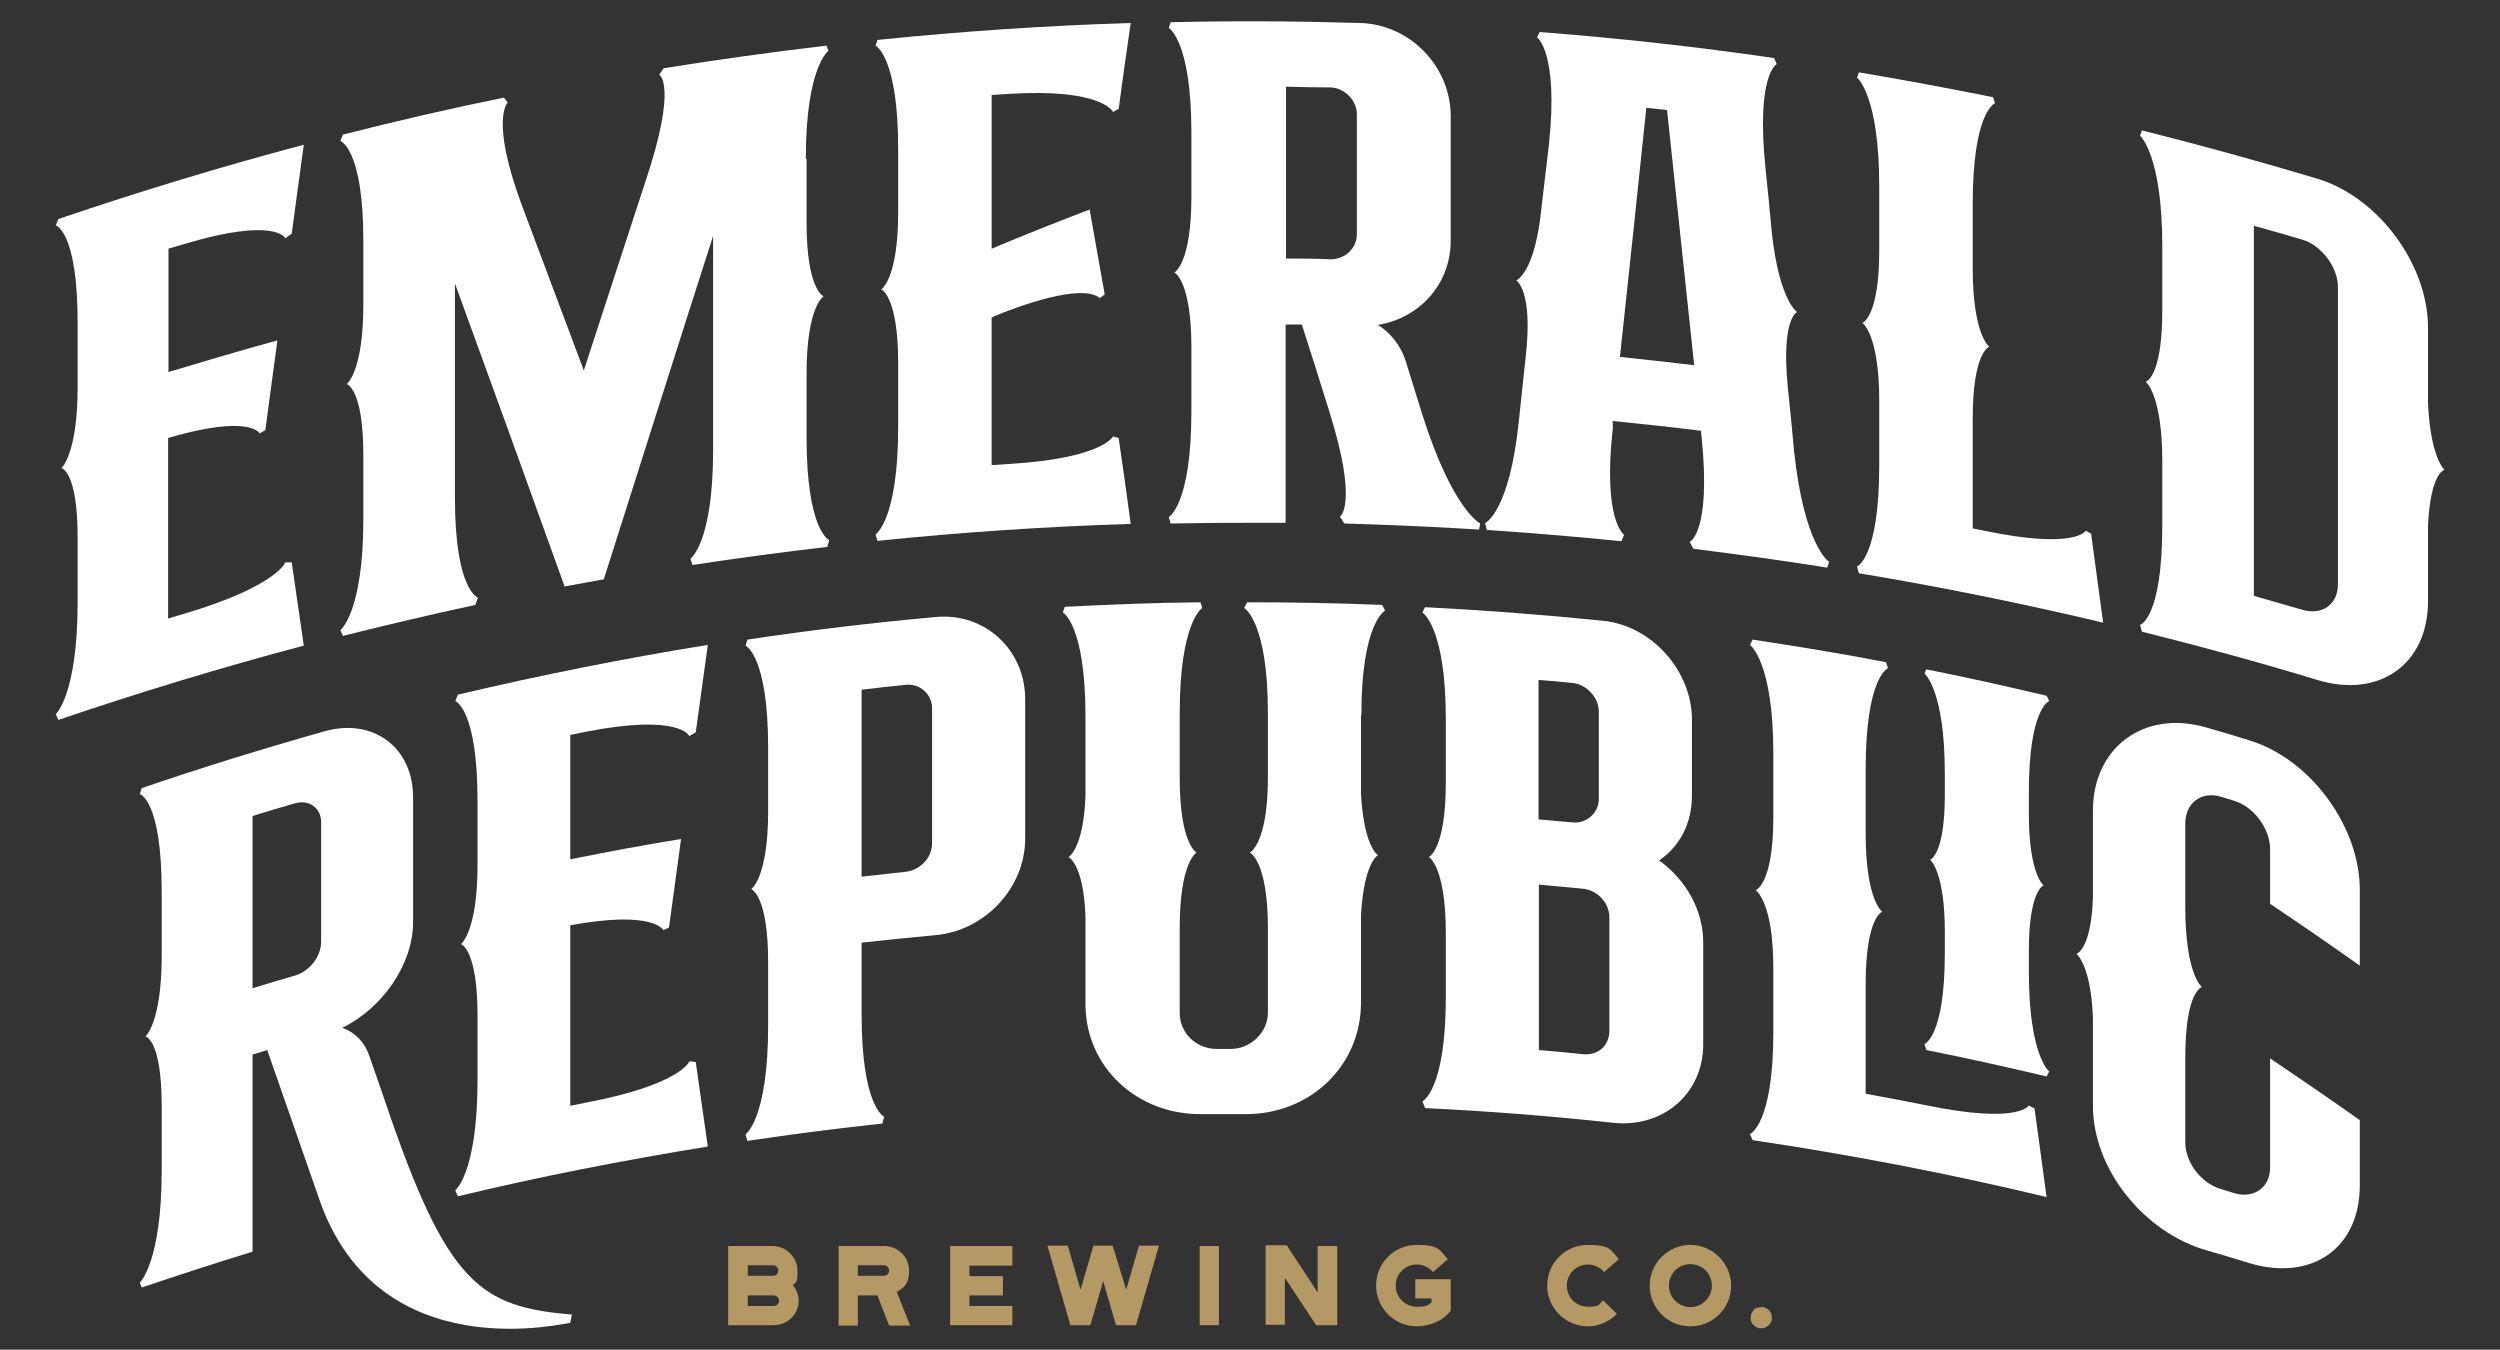
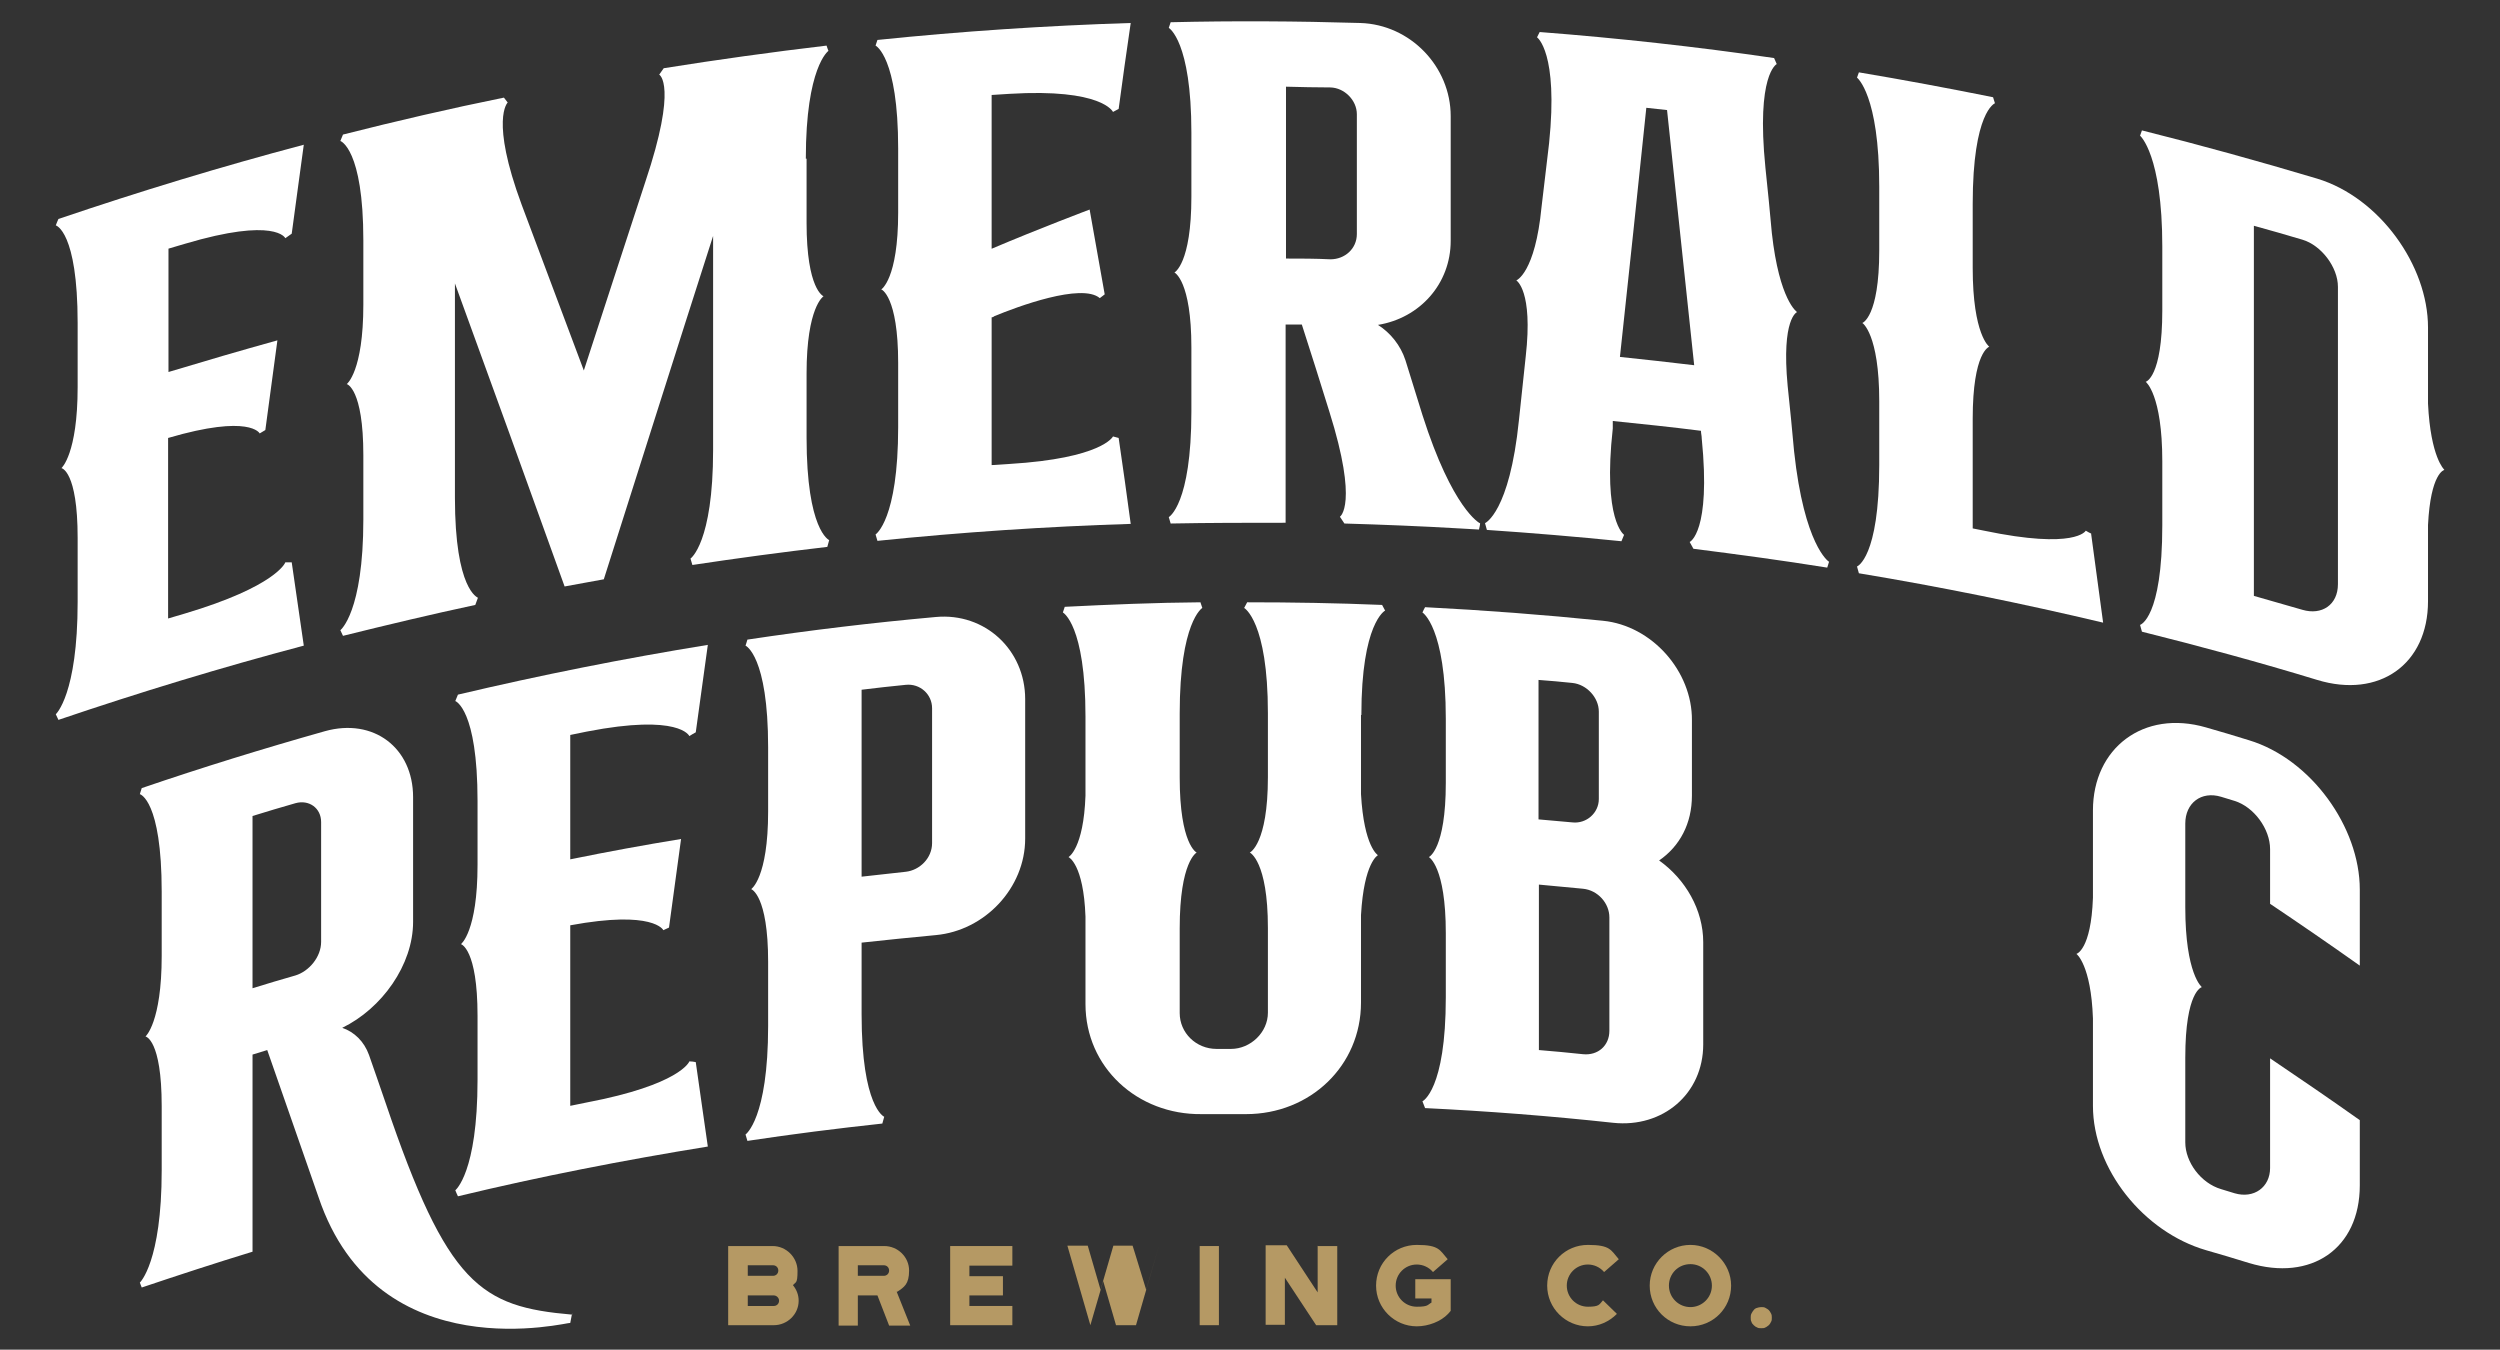
<svg xmlns="http://www.w3.org/2000/svg" id="Layer_1" version="1.1" viewBox="0 0 663.3 358.1">
  <rect x="0" y="0" width="663.3" height="358.1" fill="#333333" stroke="none" />
  <defs>
    <style>
      .st0 {
        fill: #fff;
      }

      .st1 {
        fill: #b59964;
      }
    </style>
  </defs>
  <g>
    <g>
      <path class="st1" d="M210.4,341c.9,1.1,1.5,2.5,1.5,4.1,0,3.6-3,6.5-6.6,6.5h-12.1v-21h11.8c3.6,0,6.6,3,6.6,6.6s-.5,2.8-1.3,3.9ZM198.4,338.5h6.7c.8,0,1.4-.6,1.4-1.4s-.6-1.4-1.4-1.4h-6.7v2.8ZM206.7,345.1c0-.8-.7-1.4-1.4-1.4h-6.9v2.8h6.9c.8,0,1.4-.6,1.4-1.4Z" />
      <path class="st1" d="M237.9,342.7l3.6,9h-5.6l-3.1-8h-5.2v8h-5.1v-21.1h12.1c3.6,0,6.6,2.9,6.6,6.5s-1.3,4.4-3.1,5.6ZM235.9,337.1c0-.8-.6-1.4-1.4-1.4h-6.9v2.8h6.9c.8,0,1.4-.6,1.4-1.4Z" />
      <path class="st1" d="M252.1,330.6h16.5v5.2h-11.4v2.8h8.9v5.1h-8.9v2.8h11.4v5.1h-16.5v-21Z" />
-       <path class="st1" d="M307.5,330.5l-6.1,21.1h-5.3l-3.4-11.7-3.4,11.7h-5.3l-6.1-21.1h5.4l3.4,11.7,3.4-11.7h5.1c0-.1,3.6,11.7,3.6,11.7l3.4-11.7h5.3Z" />
+       <path class="st1" d="M307.5,330.5l-6.1,21.1h-5.3l-3.4-11.7-3.4,11.7l-6.1-21.1h5.4l3.4,11.7,3.4-11.7h5.1c0-.1,3.6,11.7,3.6,11.7l3.4-11.7h5.3Z" />
      <path class="st1" d="M318.3,330.6h5.1v21h-5.1v-21Z" />
      <path class="st1" d="M349.7,330.6h5.1v21h-5.6l-8.3-12.6v12.5h-5.1v-21.1h5.6l8.2,12.5v-12.4Z" />
      <path class="st1" d="M375.5,339.4h9.4v8.4l-.7.8c-1.9,2-5.2,3.3-8.3,3.3-5.9,0-10.8-4.8-10.8-10.8s4.8-10.8,10.8-10.8,6.1,1.4,8.2,3.8l-3.9,3.4c-1.1-1.3-2.7-2-4.3-2-3.1,0-5.6,2.5-5.6,5.6s2.5,5.6,5.6,5.6,2.8-.5,3.9-1.1v-1.1h-4.3v-5.1Z" />
      <path class="st1" d="M415.7,341.1c0,3.1,2.5,5.6,5.6,5.6s3-.6,4-1.7l3.7,3.6c-2.1,2.1-4.8,3.3-7.7,3.3-5.9,0-10.8-4.8-10.8-10.8s4.8-10.8,10.8-10.8,6.1,1.4,8.2,3.8l-3.9,3.4c-1.1-1.3-2.7-2-4.3-2-3.1,0-5.6,2.5-5.6,5.6Z" />
      <path class="st1" d="M459.3,341.1c0,6-4.8,10.8-10.8,10.8s-10.8-4.8-10.8-10.8,4.9-10.8,10.8-10.8,10.8,4.9,10.8,10.8ZM454.2,341.1c0-3.1-2.5-5.7-5.7-5.7s-5.7,2.5-5.7,5.7,2.6,5.7,5.7,5.7,5.7-2.5,5.7-5.7Z" />
    </g>
    <path class="st1" d="M464.5,349.6c0-.4,0-.7.2-1.1.2-.3.3-.6.6-.9.2-.3.5-.5.9-.6.3-.1.7-.2,1.1-.2s.8,0,1.1.2c.3.2.6.3.9.6.2.2.4.5.6.9.2.4.2.7.2,1.1s0,.8-.2,1.1c-.2.4-.3.6-.6.9-.3.2-.6.5-.9.6-.3.2-.7.2-1.1.2s-.8,0-1.1-.2c-.3-.1-.6-.3-.9-.6-.3-.3-.5-.5-.6-.9-.2-.3-.2-.7-.2-1.1Z" />
  </g>
  <g>
    <path class="st0" d="M151.8,348.4c-.2.9-.3,1.7-.5,2.6,0-.4-51.1,13.2-66.8-33.4-4.5-13-9.1-26-13.6-39-1.3.4-2.6.8-3.9,1.2,0,17.4,0,34.9,0,52.3-9.8,3-19.6,6.2-29.4,9.5-.2-.4-.3-.9-.5-1.3,0,0,5.8-5.4,5.8-29.8v-17c0-17.8-4.3-18.5-4.3-18.5,0,0,4.3-3.7,4.3-21.4v-17c0-24.4-5.8-25.9-5.8-25.9.2-.5.3-1.1.5-1.6,16.1-5.5,32.3-10.5,48.6-15.1,12.9-3.6,23.4,4.4,23.4,17.5,0,11,0,22,0,33.1,0,11.4-8.3,23-18.8,28.1,3.2,1.1,5.8,3.6,7.1,7.2,1.5,4.2,2.9,8.4,4.4,12.7,16.4,48.4,25.2,54.1,49.5,56.2ZM85.2,218.1c0-3.7-3.2-6-6.8-5-3.8,1.1-7.6,2.2-11.4,3.4,0,15.2,0,30.4,0,45.7,3.8-1.2,7.6-2.3,11.4-3.4,3.6-1.1,6.8-4.9,6.8-8.9v-31.8Z" />
    <path class="st0" d="M151.3,195.2v32.8c9.8-2,19.6-3.8,29.4-5.4-1.1,7.8-2.1,15.7-3.2,23.5-.5.2-1,.5-1.5.7,0,0-2.5-5.4-24.7-1.3v47.9c1.5-.3,3-.6,4.4-.9,24.7-4.7,27.2-10.8,27.2-10.9.6,0,1.2.1,1.7.2,1.1,7.5,2.1,15,3.2,22.4-22.2,3.6-44.3,7.9-66.3,13.2-.2-.5-.5-1-.7-1.6,0,0,5.9-4.6,5.9-29.3v-17c0-17.8-4.4-19-4.4-19,0,0,4.4-3.3,4.4-21v-17c0-24.4-5.9-26.5-5.9-26.5.2-.6.5-1.1.7-1.7,22-5.2,44.1-9.6,66.3-13.2-1.1,7.7-2.1,15.5-3.2,23.2-.6.3-1.2.7-1.7,1,0,0-2.5-6-27.2-1.2-1.5.3-3,.6-4.4.9Z" />
    <path class="st0" d="M272,185.5c0,12.3,0,24.7,0,37,0,13.1-10.7,24.4-23.7,25.6-6.6.6-13.1,1.3-19.7,2,0,6.3,0,12.7,0,19,0,24.7,6,27.2,6,27.2-.2.6-.3,1.2-.5,1.8-12,1.3-23.9,2.8-35.8,4.6-.2-.6-.3-1.1-.5-1.7,0,0,6-4.1,6-28.8,0-5.7,0-11.4,0-17,0-17.8-4.5-19.3-4.5-19.3,0,0,4.5-2.9,4.5-20.6,0-5.7,0-11.4,0-17,0-24.4-6-27-6-27,.2-.5.3-1,.5-1.6,16.6-2.5,33.3-4.5,50-6,13-1.2,23.7,8.7,23.7,21.8ZM247.3,199.3v-11.4c0-3.7-3.2-6.6-7-6.2-3.9.4-7.8.8-11.7,1.3,0,16.5,0,33.1,0,49.6,3.9-.4,7.8-.9,11.7-1.3,3.7-.4,7-3.6,7-7.6v-24.4Z" />
    <path class="st0" d="M361.1,189.7v21c.8,14.1,4.5,16.2,4.5,16.2,0,0-3.7,1.8-4.5,15.9v23.2c0,16.8-13.5,29.6-30.5,29.6-3.9,0-7.8,0-11.8,0-17,.2-30.8-12.4-30.8-29.2,0-7.7,0-15.5,0-23.2-.5-14-4.5-15.8-4.5-15.8,0,0,4-2.2,4.5-16.3,0-7,0-14,0-21,0-24.4-6-27.6-6-27.6.2-.5.3-1,.5-1.5,12-.6,24-1.1,36-1.2.2.5.3,1,.5,1.5,0,0-6,3.6-6,28v17c0,17.8,4.5,19.9,4.5,19.9,0,0-4.5,2.3-4.5,20.1v22.5c0,5.2,4.3,9.5,9.8,9.5,1.3,0,2.5,0,3.8,0,5.2,0,9.8-4.4,9.8-9.6v-22.5c0-17.8-4.8-20-4.8-20,0,0,4.8-2.2,4.8-20v-17c0-24.4-6.3-27.9-6.3-27.9.3-.5.5-1,.8-1.5,11.9,0,23.9.2,35.8.7.3.5.5,1,.8,1.5,0,0-6.3,3.2-6.3,27.7Z" />
    <path class="st0" d="M451.9,250c0,9,0,18.1,0,27.1,0,13.1-10.7,22.2-23.9,20.8-16.6-1.8-33.3-3.1-49.9-3.9-.2-.6-.5-1.2-.7-1.8,0,0,6.2-2.9,6.2-27.6,0-5.7,0-11.4,0-17,0-17.8-4.5-20.2-4.5-20.2,0,0,4.5-2,4.5-19.7,0-5.7,0-11.4,0-17,0-24.4-6.2-28.2-6.2-28.2.2-.5.5-1,.7-1.4,15.7.8,31.5,2,47.2,3.6,13,1.3,23.7,13.4,23.6,26.4v20c0,7.4-3.2,13.4-8.7,17.2,7,5,11.7,13.1,11.7,21.7ZM417.2,181.2c-3-.3-6-.6-9-.8,0,12.3,0,24.7,0,37,3,.3,6,.5,9,.8,3.7.4,7-2.5,7-6.2v-23.2c0-3.7-3.2-7.2-7-7.6ZM427,243.4c0-3.7-3-7.2-7-7.6-3.9-.4-7.8-.7-11.7-1.1,0,14.6,0,29.3,0,43.9,3.9.3,7.8.7,11.7,1.1,4,.4,7-2.3,7-6.2,0-10,0-20.1,0-30.1Z" />
-     <path class="st0" d="M539.8,294.1c1.1,7.8,2.1,15.6,3.2,23.5-25.8-6.2-51.8-11.2-78-15.1-.2-.5-.5-1.1-.7-1.6,0,0,6.2-2.5,6.2-27v-17c0-17.8-4.7-20.7-4.7-20.7,0,0,4.7-1.5,4.7-19.3v-17c0-24.4-6.2-28.8-6.2-28.8.2-.5.5-.9.7-1.4,11.8,1.8,23.6,3.7,35.4,6,.2.5.3,1,.5,1.6,0,0-5.9,2.3-5.9,26.8,0,5.7,0,11.4,0,17,0,17.8,4.4,20.8,4.4,20.8,0,0-4.4,1.4-4.4,19.2,0,9.7,0,19.4,0,29.1,5.4,1,10.9,2,16.3,3.1,24.4,5,27,0,27,0,.5.3,1,.6,1.5.8ZM538.3,210.3v5.7c0,16,3.9,18.9,3.9,18.9,0,0-3.9,1.3-3.9,17.3v5.7c0,22.2,5.4,26.4,5.4,26.4-.2.4-.5.9-.7,1.3-10.6-2.5-21.3-4.9-31.9-7-.2-.5-.3-1.1-.5-1.6,0,0,5.4-1.9,5.4-24.1v-5.7c0-16-3.9-19.1-3.9-19.1,0,0,3.9-1.2,3.9-17.2v-5.7c0-22.2-5.4-26.5-5.4-26.5.2-.4.3-.8.5-1.1,10.7,2.1,21.3,4.5,31.9,7,.2.5.5.9.7,1.4,0,0-5.4,1.9-5.4,24.1Z" />
    <path class="st0" d="M602.3,239.9v-14.6c0-5.4-4.3-11.2-9.4-12.8-1.2-.4-2.4-.7-3.6-1.1-5.3-1.6-9.5,1.7-9.5,7.1v22.2c0,17.8,4.4,21.2,4.4,21.2,0,0-4.4,1-4.4,18.7v22.5c0,5.2,4.1,10.8,9.5,12.4,1.2.4,2.4.7,3.6,1.1,5.1,1.5,9.4-1.6,9.4-6.7v-29.1c8,5.4,15.9,10.8,23.8,16.4v17.3c0,16.8-12.9,25.6-29.4,20.6-3.8-1.2-7.6-2.3-11.4-3.4-16.5-4.8-30-21.5-30-38.3,0-7.7,0-15.5,0-23.2-.5-14.2-4.4-17.2-4.4-17.1,0,0,3.9-1,4.4-14.9,0-7.7,0-15.5,0-23.2,0-16.5,13.4-26.8,30-22,3.8,1.1,7.6,2.2,11.4,3.4,16.5,5,29.4,23.1,29.4,39.6v20.2c-7.9-5.6-15.9-11.1-23.8-16.4Z" />
  </g>
  <g>
    <path class="st0" d="M44.7,65.9c0,10.9,0,21.9,0,32.8,9.6-2.9,19.2-5.7,28.9-8.4-1.1,7.9-2.1,15.9-3.2,23.8-.5.3-1,.6-1.5.9,0,0-2.5-5.2-24.3,1.2,0,16,0,31.9,0,47.9,1.5-.4,2.9-.9,4.4-1.3,24.2-7.2,26.7-13.5,26.7-13.6.6,0,1.1,0,1.7,0,1.1,7.4,2.1,14.7,3.2,22.1-21.9,5.8-43.6,12.4-65.1,19.7-.2-.5-.5-1-.7-1.5,0,0,5.8-5.2,5.8-29.8v-17c0-17.8-4.3-18.5-4.3-18.5,0,0,4.3-3.7,4.3-21.5v-17c0-24.4-5.8-25.9-5.8-25.9.2-.6.5-1.2.7-1.7,21.5-7.3,43.2-13.9,65.1-19.7-1.1,7.8-2.1,15.7-3.2,23.6-.6.4-1.1.8-1.7,1.2,0,0-2.5-5.7-26.7,1.5-1.5.4-2.9.9-4.4,1.3Z" />
    <path class="st0" d="M214,42.1c0,5.7,0,11.4,0,17,0,17.8,4.5,19.5,4.5,19.5,0,0-4.5,2.8-4.5,20.5,0,5.7,0,11.4,0,17,0,24.7,6,27.2,6,27.2-.2.6-.3,1.2-.5,1.8-12,1.4-23.9,3-35.8,4.8-.2-.6-.3-1.1-.5-1.7,0,0,6-4.1,6-28.8,0-18.9,0-37.8,0-56.8-9.7,30.2-19.3,60.6-29,91.1-3.5.6-6.9,1.3-10.4,1.9-9.7-27-19.4-53.8-29.1-80.4v56.8c0,24.7,6.1,26.5,6.1,26.6-.2.6-.5,1.3-.7,1.9-11.7,2.5-23.4,5.3-35.1,8.2-.2-.5-.5-1-.7-1.5,0,0,6.1-4.7,6.1-29.4v-17c0-17.8-4.4-18.9-4.4-18.9,0,0,4.4-3.3,4.4-21.1v-17c0-24.4-6.1-26.4-6.1-26.4.2-.6.5-1.1.7-1.7,14.2-3.6,28.4-6.9,42.7-9.8.3.4.7.9,1,1.3,0,0-4.7,4.4,3.7,27.1,5.5,14.6,11,29.3,16.5,44,5.4-16.7,10.9-33.4,16.3-50,8.7-25.9,3.7-28.5,3.7-28.5.4-.6.8-1.1,1.2-1.7,14.4-2.3,28.8-4.3,43.2-6,.2.5.3,1,.5,1.4,0,0-6,4.2-6,28.6Z" />
    <path class="st0" d="M263.1,25.3v40.7c12.7-5.4,26-10.4,26-10.4,1.3,7.5,2.7,15,4,22.5,0,0-1,.8-1.3,1-4.8-4.1-22,2.3-28,4.8,0,0-.3.3-.7.3v39.2c1.6-.1,3.2-.2,4.7-.3,24.7-1.5,27.5-7.3,27.5-7.3.5.1,1,.3,1.5.4,1.1,7.6,2.2,15.2,3.2,22.8-22.4.7-44.8,2.2-67.2,4.5-.2-.6-.3-1.1-.5-1.7,0,0,6-3.8,6-28.5v-17c0-17.8-4.5-19.6-4.5-19.5,0,0,4.5-2.7,4.5-20.4v-17c0-24.4-6-27.3-6-27.3.2-.5.3-1,.5-1.5,22.3-2.3,44.8-3.8,67.2-4.5-1.1,7.6-2.2,15.2-3.2,22.8-.5.3-1,.5-1.5.8,0,0-2.8-6.3-27.5-4.8-1.6.1-3.2.2-4.7.3Z" />
    <path class="st0" d="M392.7,138.8c0,.6-.2,1.1-.3,1.7-1.7-.1-3.5-.2-5.2-.3-10.2-.6-20.3-1-30.5-1.3-.4-.6-.8-1.2-1.2-1.8,0,0,5-3.1-2.8-27.9-2.4-7.7-4.8-15.4-7.3-23.1-1.4,0-2.8,0-4.3,0v52.6c-10.2,0-20.3,0-30.5.2-.2-.6-.3-1.1-.5-1.7,0,0,6-3.3,6-28v-17c0-17.8-4.5-19.9-4.5-19.9,0,0,4.5-2.3,4.5-20.1v-17c0-24.4-6-27.8-6-27.8.2-.5.3-1,.5-1.5,16.8-.4,33.5-.3,50.3.2,13.3.4,24,11.6,24,24.7v33.1c0,11.4-8.2,20.5-19.3,22.3,3.3,2.1,6,5.4,7.3,9.4,1.5,4.8,3,9.7,4.5,14.5,8,25.1,15.2,28.7,15.2,28.7ZM341.2,68.6c3.9,0,7.8,0,11.8.2,3.8,0,7-2.8,7-6.7,0-10.6,0-21.2,0-31.8,0-3.7-3.3-7-7-7.1-3.9,0-7.8-.1-11.8-.2v45.7Z" />
    <path class="st0" d="M485.3,149c-.2.5-.3,1.1-.5,1.6-11.8-1.9-23.7-3.5-35.5-5-.3-.6-.7-1.2-1-1.8,0,0,5.7-2.5,3.2-27.5,0-.7-.2-1.3-.2-2-7.8-1-15.6-1.8-23.4-2.6,0,.7,0,1.3,0,2-2.7,24.4,3,28.2,3,28.2-.2.6-.5,1.1-.7,1.7-11.9-1.2-23.8-2.2-35.7-3-.2-.6-.3-1.2-.5-1.8,0,0,6.5-2.8,9-27.3.6-5.6,1.2-11.3,1.8-16.9,2-17.6-2.5-20.2-2.5-20.2,0,0,5-1.9,6.7-19.5.7-5.6,1.3-11.2,2-16.9,2.5-24.2-3.2-28.1-3.2-28.1.2-.5.5-.9.7-1.4,20.8,1.6,41.6,3.9,62.2,6.9.2.5.5,1.1.7,1.6,0,0-5.5,2.7-3,27.5.6,5.8,1.2,11.5,1.7,17.3,2,18,6.7,21,6.7,21,0,0-4.2,1.6-2.5,19.6.6,5.8,1.2,11.5,1.7,17.3,2.7,25.1,9.2,29.3,9.2,29.3ZM449.5,96.9c-2.4-22.6-4.8-45.2-7.2-67.7-1.8-.2-3.7-.4-5.5-.6-2.3,22-4.6,44.1-7,66.1,6.6.7,13.1,1.4,19.7,2.2Z" />
    <path class="st0" d="M554.8,141.5c1.1,7.9,2.1,15.8,3.2,23.7-21.5-5.1-43.1-9.5-64.8-13.1-.2-.6-.3-1.2-.5-1.8,0,0,5.9-2.2,5.9-26.9,0-5.7,0-11.4,0-17,0-17.8-4.5-20.8-4.5-20.7,0,0,4.5-1.5,4.5-19.2,0-5.7,0-11.4,0-17,0-24.4-5.9-28.9-5.9-28.9.2-.5.3-.9.5-1.4,11.9,2,23.7,4.2,35.6,6.6.2.5.3,1.1.5,1.6,0,0-5.9,2.2-5.9,26.7v17c0,17.8,4.4,20.9,4.4,20.9,0,0-4.4,1.3-4.4,19.1v29.1c1,.2,2,.4,3,.6,24.4,5.1,27,0,27,0,.5.3,1,.6,1.5.8Z" />
    <path class="st0" d="M648.5,124.7s-3.6.7-4.3,14.6v20.2c0,16.8-13,25.9-29.4,20.9-15.4-4.7-30.9-8.9-46.5-12.8-.2-.6-.3-1.2-.5-1.8,0,0,5.9-1.7,5.9-26.4v-17c0-17.8-4.4-21.1-4.4-21.1,0,0,4.4-1.1,4.4-18.9v-17c0-24.4-5.9-29.4-5.9-29.4.2-.5.3-.9.5-1.4,15.6,3.9,31.1,8.2,46.5,12.8,16.5,5,29.4,23,29.4,39.5v20.2c.7,14.3,4.3,17.5,4.3,17.5ZM620.3,76.1c0-5.2-4.4-11-9.4-12.5-4.3-1.3-8.6-2.5-12.9-3.7,0,32.7,0,65.5,0,98.2,4.3,1.2,8.6,2.5,12.9,3.7,5.1,1.5,9.4-1.3,9.4-6.8v-79Z" />
  </g>
</svg>